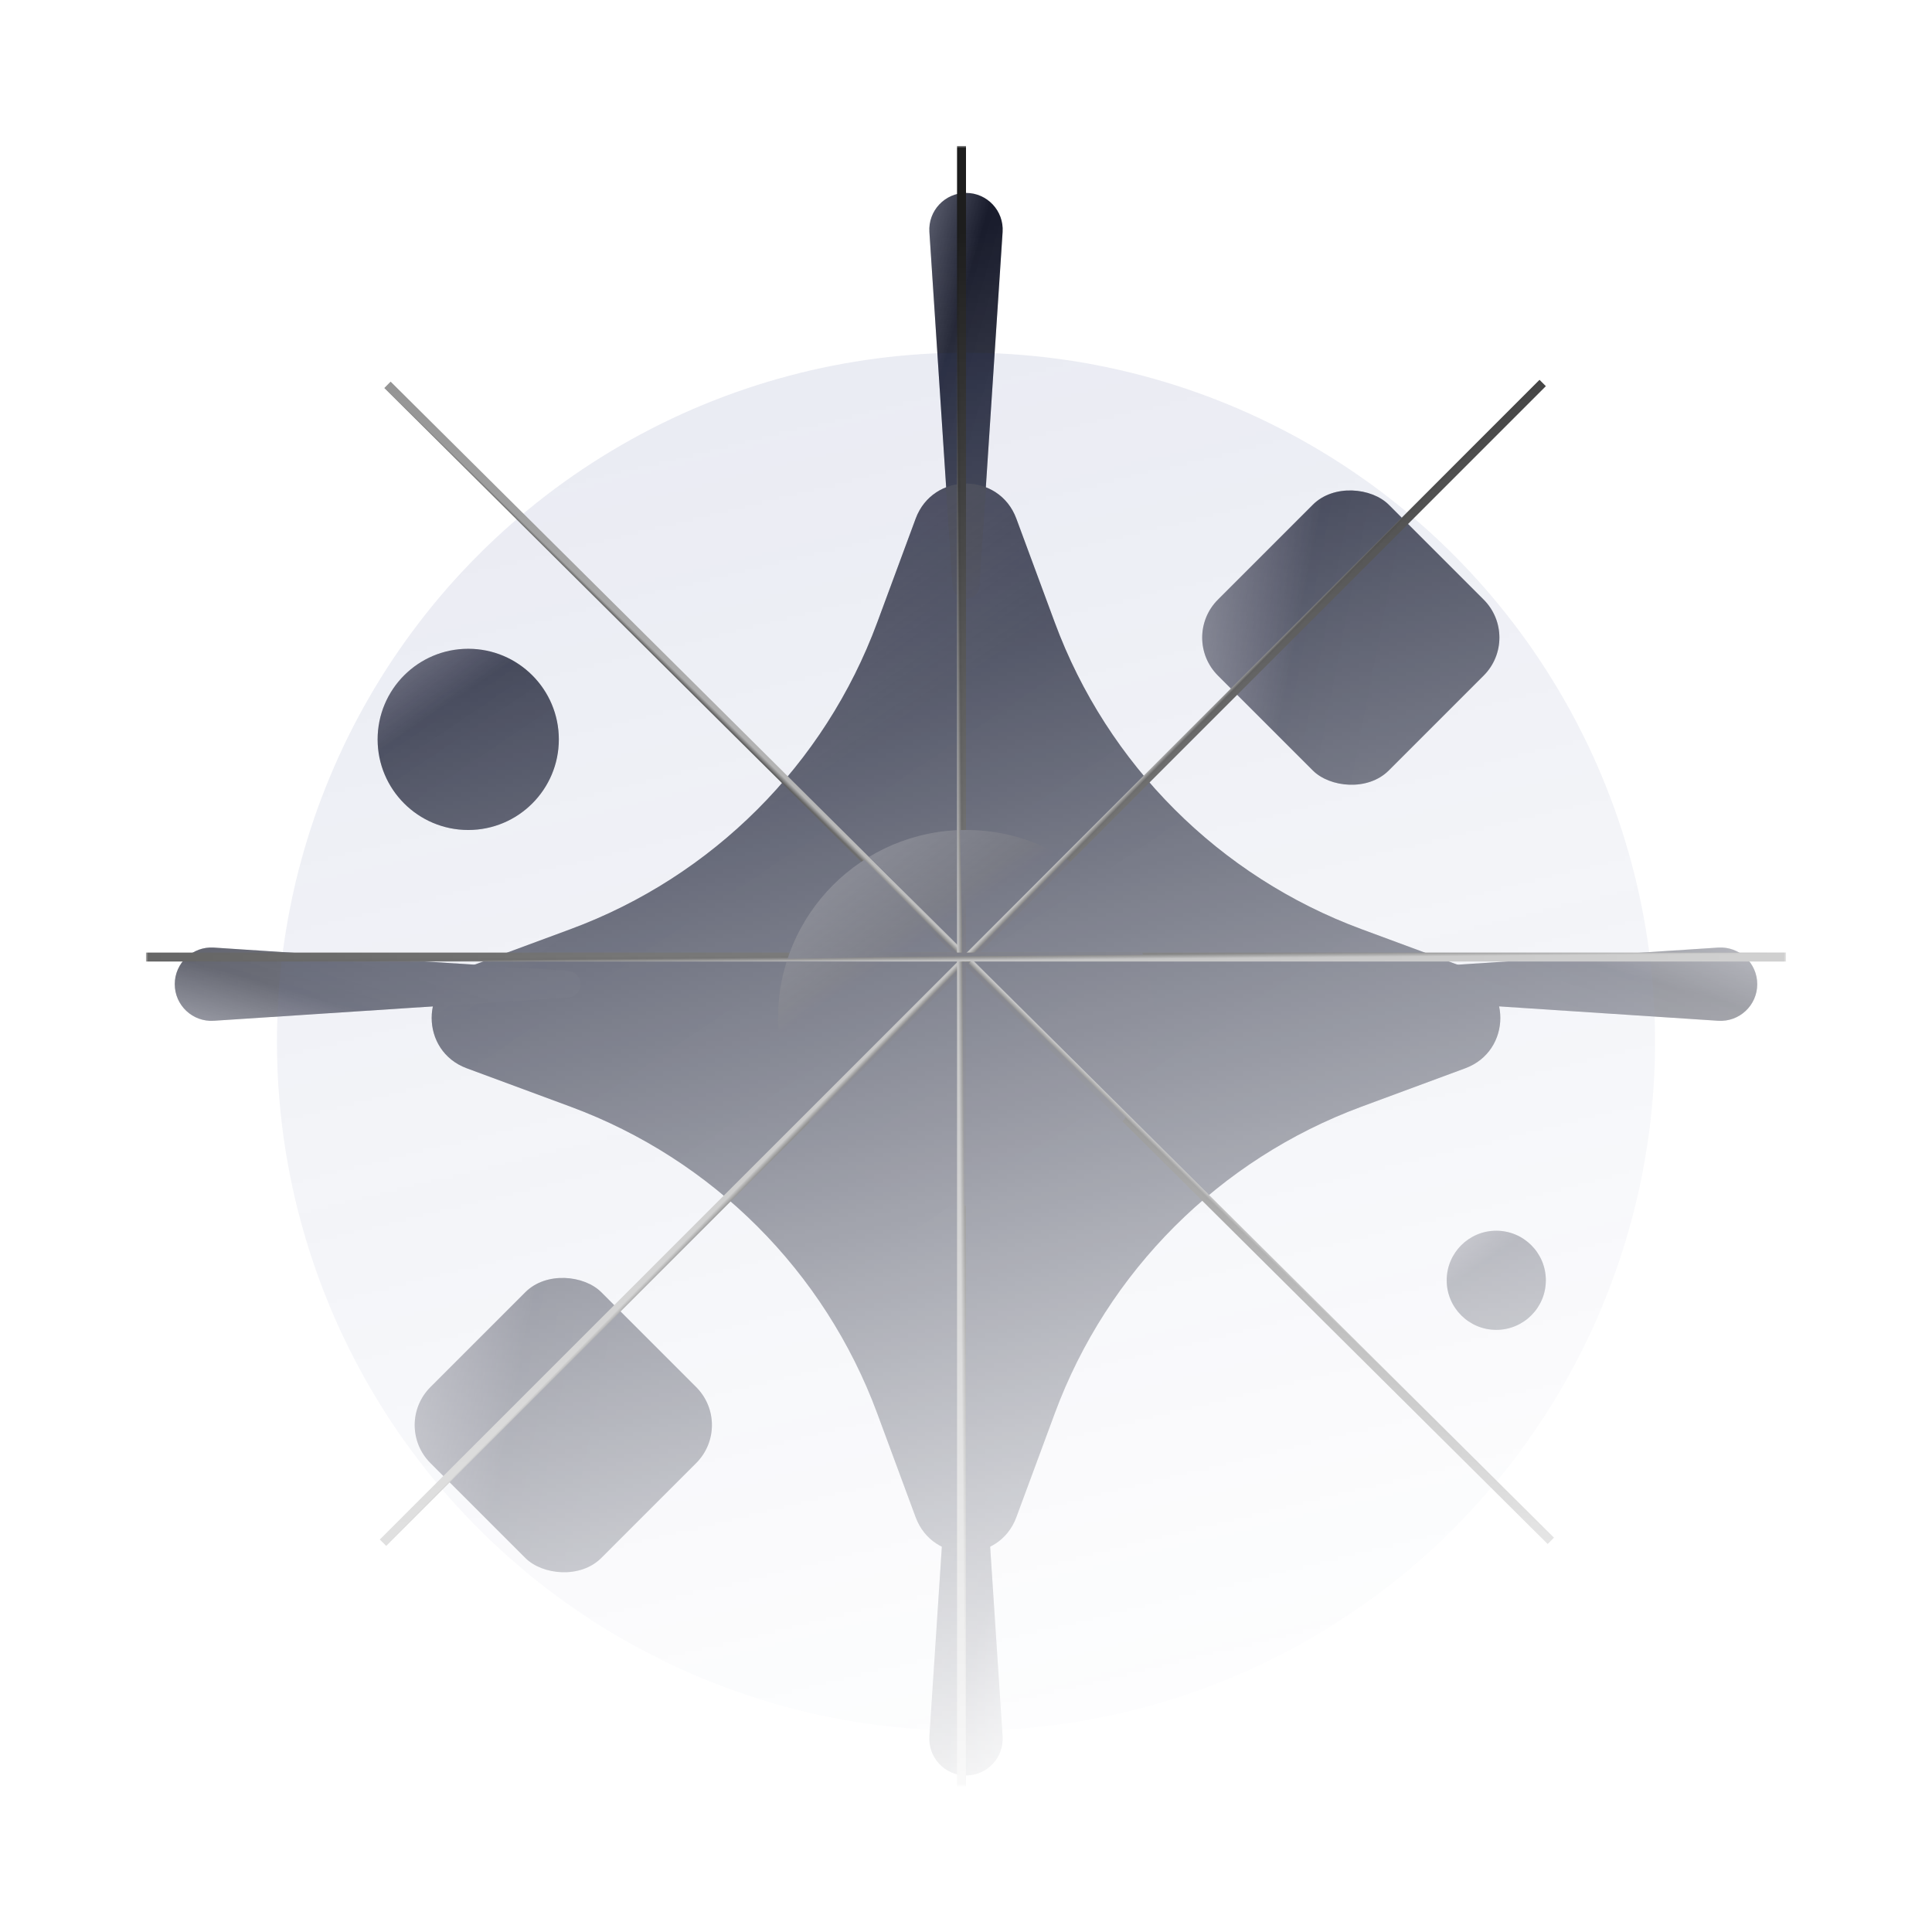
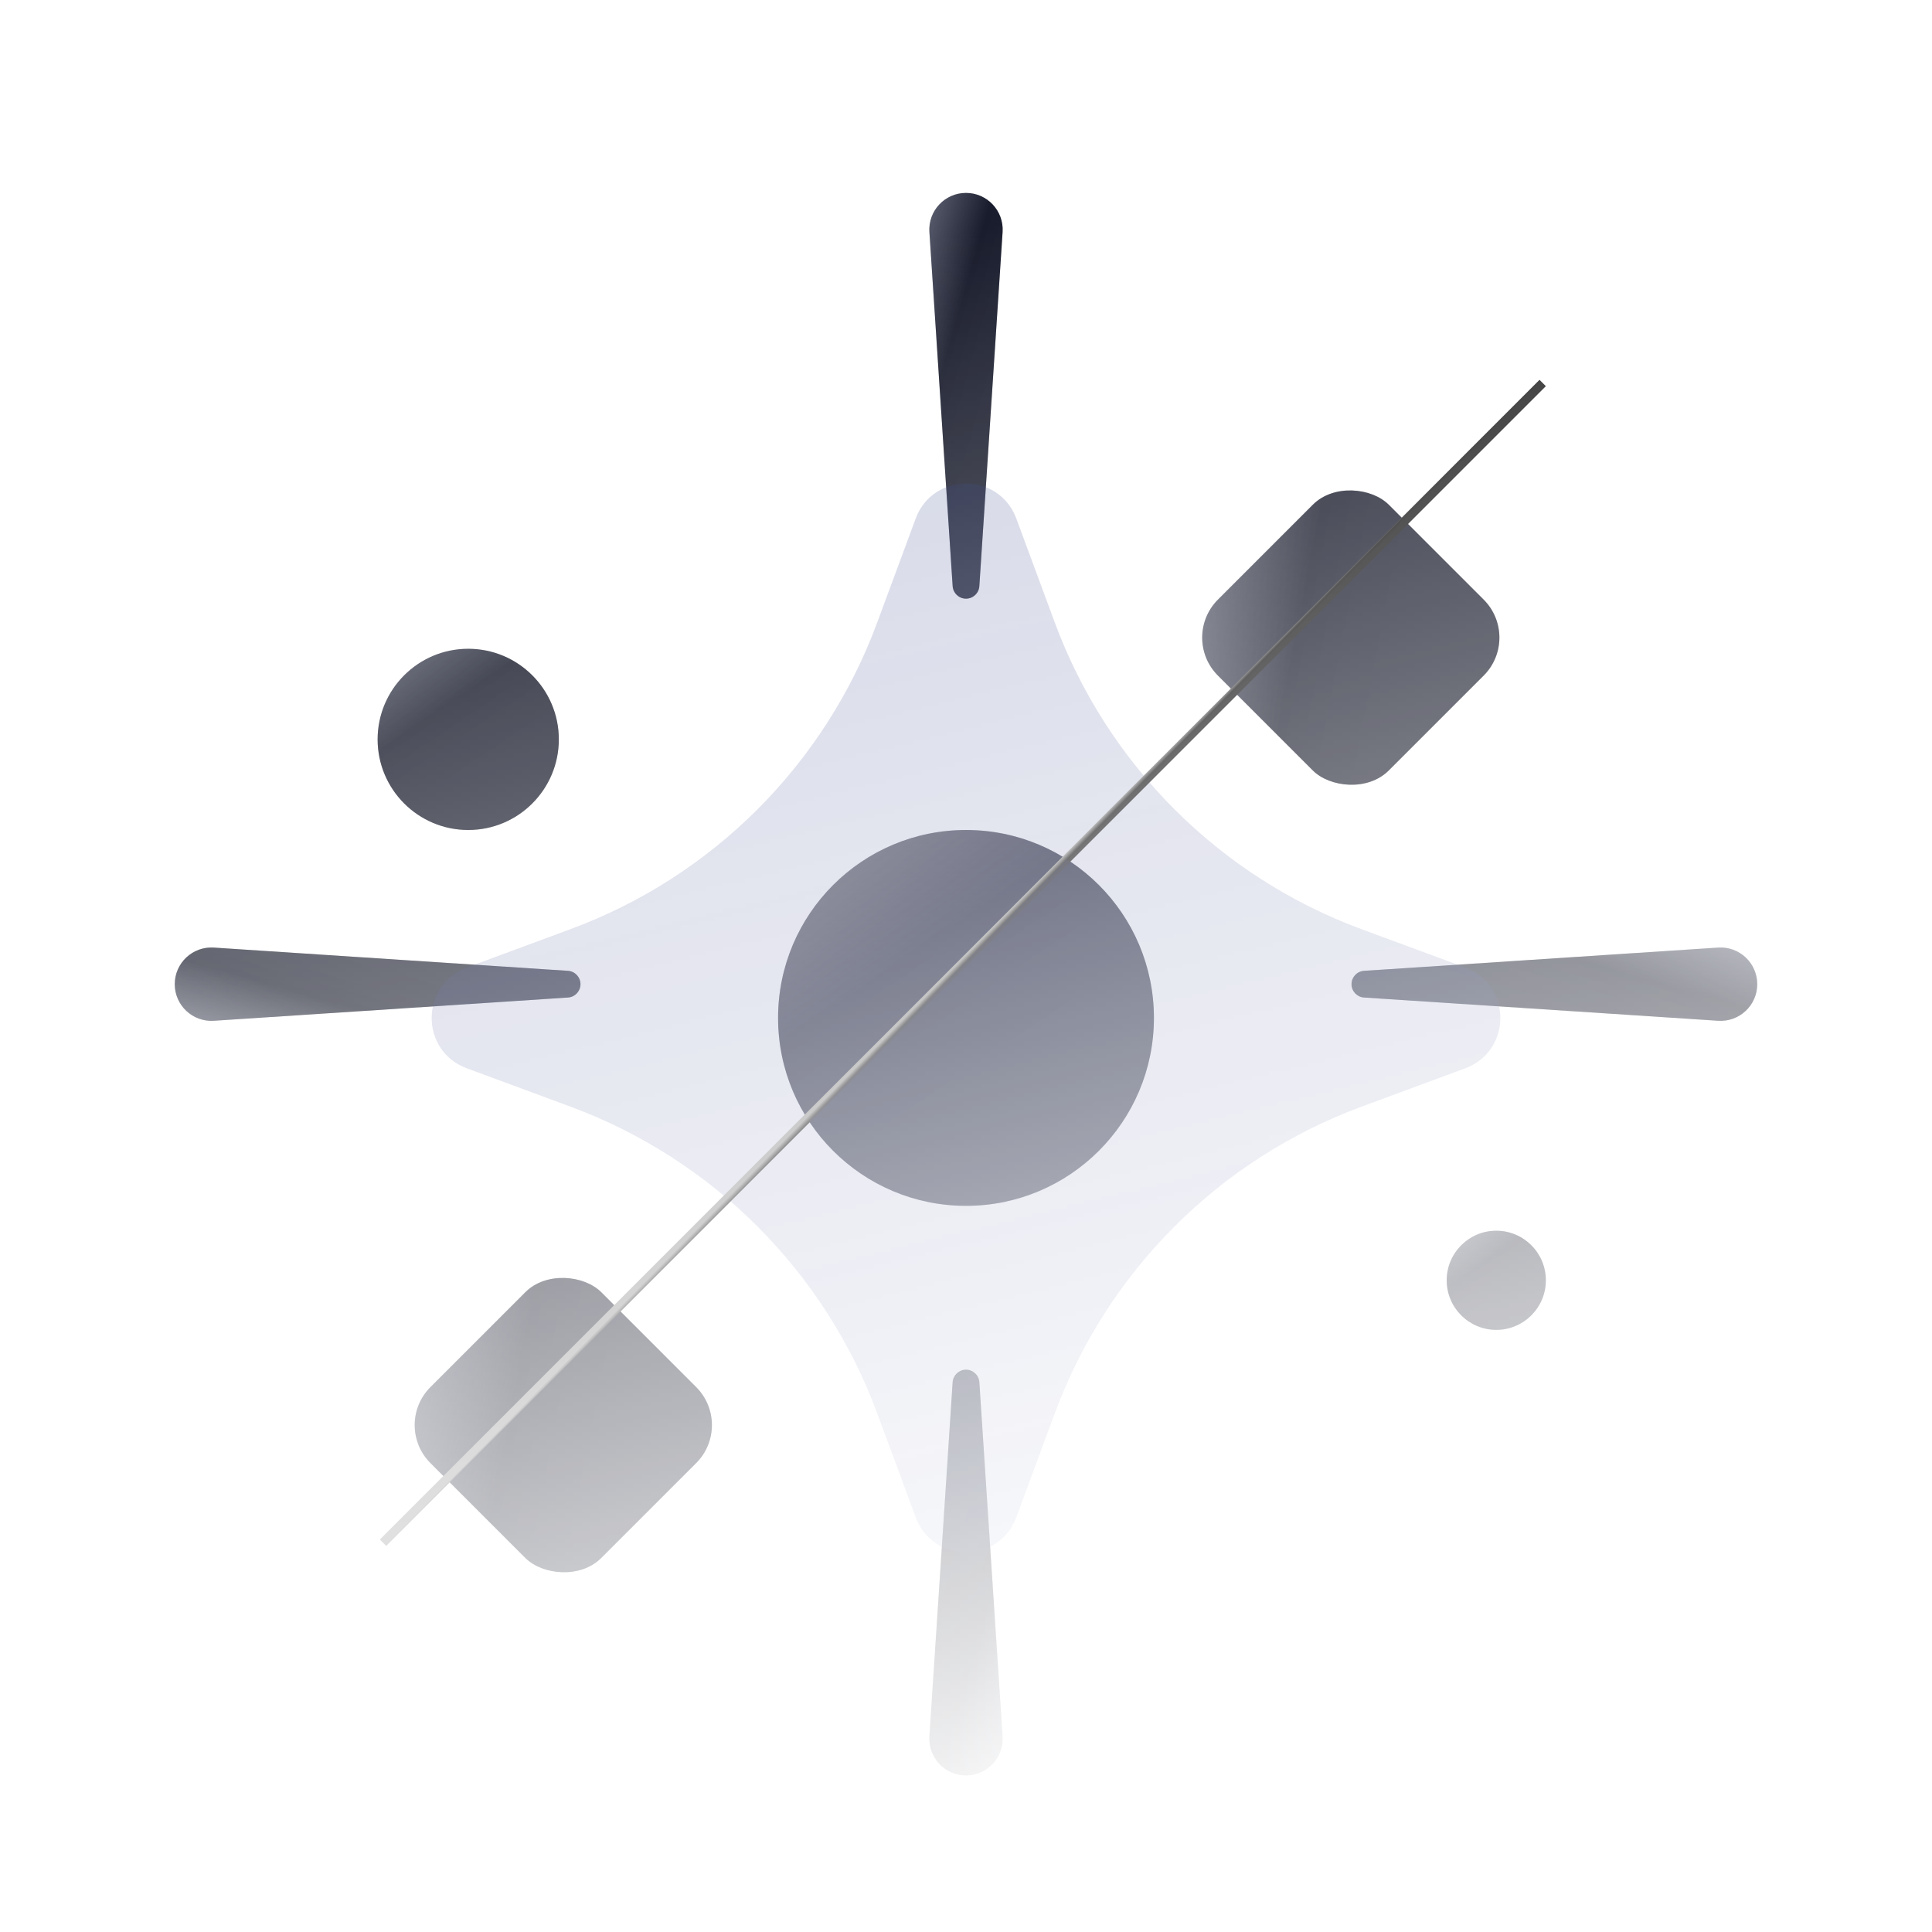
<svg xmlns="http://www.w3.org/2000/svg" width="450" height="450" viewBox="0 0 450 450" fill="none">
  <mask id="mask0_118_1256" style="mask-type:alpha" maskUnits="userSpaceOnUse" x="34" y="34" width="382" height="382">
    <rect x="34" y="34" width="382" height="382" fill="url(#paint0_linear_118_1256)" />
  </mask>
  <g mask="url(#mask0_118_1256)">
    <g opacity="0.5" filter="url(#filter0_i_118_1256)">
-       <circle cx="225" cy="225" r="160.494" fill="#1F2E7E" fill-opacity="0.2" />
-     </g>
+       </g>
    <g filter="url(#filter1_i_118_1256)">
      <path d="M233.524 400.195C233.848 405.123 229.938 409.297 225 409.297C220.062 409.297 216.152 405.123 216.475 400.195L221.89 317.706C221.997 316.068 223.358 314.794 225 314.794C226.642 314.794 228.003 316.068 228.11 317.706L233.524 400.195Z" fill="url(#paint1_linear_118_1256)" />
      <path d="M233.524 400.195C233.848 405.123 229.938 409.297 225 409.297C220.062 409.297 216.152 405.123 216.475 400.195L221.89 317.706C221.997 316.068 223.358 314.794 225 314.794C226.642 314.794 228.003 316.068 228.11 317.706L233.524 400.195Z" fill="#1F2E7E" fill-opacity="0.2" />
    </g>
    <g filter="url(#filter2_i_118_1256)">
      <path d="M216.475 49.805C216.152 44.877 220.062 40.703 225 40.703C229.938 40.703 233.848 44.877 233.525 49.805L228.11 132.294C228.003 133.933 226.642 135.207 225 135.207C223.358 135.207 221.997 133.933 221.89 132.294L216.475 49.805Z" fill="url(#paint2_linear_118_1256)" />
      <path d="M216.475 49.805C216.152 44.877 220.062 40.703 225 40.703C229.938 40.703 233.848 44.877 233.525 49.805L228.11 132.294C228.003 133.933 226.642 135.207 225 135.207C223.358 135.207 221.997 133.933 221.89 132.294L216.475 49.805Z" fill="#1F2E7E" fill-opacity="0.2" />
    </g>
    <g filter="url(#filter3_i_118_1256)">
      <path d="M49.805 233.525C44.877 233.848 40.703 229.938 40.703 225C40.703 220.062 44.878 216.152 49.805 216.476L132.294 221.89C133.933 221.997 135.207 223.358 135.207 225C135.207 226.642 133.933 228.003 132.294 228.11L49.805 233.525Z" fill="url(#paint3_linear_118_1256)" />
      <path d="M49.805 233.525C44.877 233.848 40.703 229.938 40.703 225C40.703 220.062 44.878 216.152 49.805 216.476L132.294 221.89C133.933 221.997 135.207 223.358 135.207 225C135.207 226.642 133.933 228.003 132.294 228.11L49.805 233.525Z" fill="#1F2E7E" fill-opacity="0.2" />
    </g>
    <g filter="url(#filter4_i_118_1256)">
      <path d="M400.195 216.476C405.123 216.152 409.297 220.062 409.297 225C409.297 229.938 405.123 233.848 400.195 233.525L317.706 228.11C316.068 228.003 314.794 226.642 314.794 225C314.794 223.358 316.068 221.997 317.706 221.89L400.195 216.476Z" fill="url(#paint4_linear_118_1256)" />
      <path d="M400.195 216.476C405.123 216.152 409.297 220.062 409.297 225C409.297 229.938 405.123 233.848 400.195 233.525L317.706 228.11C316.068 228.003 314.794 226.642 314.794 225C314.794 223.358 316.068 221.997 317.706 221.89L400.195 216.476Z" fill="#1F2E7E" fill-opacity="0.2" />
    </g>
    <g filter="url(#filter5_i_118_1256)">
-       <path d="M213.271 108.709C217.3 97.82 232.7 97.82 236.729 108.708L245.679 132.896C257.924 165.987 284.013 192.076 317.104 204.321L341.291 213.271C352.179 217.3 352.18 232.7 341.292 236.729L317.104 245.679C284.013 257.924 257.924 284.013 245.679 317.104L236.729 341.291C232.7 352.179 217.3 352.18 213.271 341.292L204.321 317.104C192.076 284.013 165.987 257.924 132.896 245.679L108.709 236.729C97.82 232.7 97.82 217.3 108.708 213.271L132.896 204.321C165.987 192.076 192.076 165.987 204.321 132.896L213.271 108.709Z" fill="url(#paint5_linear_118_1256)" />
      <path d="M213.271 108.709C217.3 97.82 232.7 97.82 236.729 108.708L245.679 132.896C257.924 165.987 284.013 192.076 317.104 204.321L341.291 213.271C352.179 217.3 352.18 232.7 341.292 236.729L317.104 245.679C284.013 257.924 257.924 284.013 245.679 317.104L236.729 341.291C232.7 352.179 217.3 352.18 213.271 341.292L204.321 317.104C192.076 284.013 165.987 257.924 132.896 245.679L108.709 236.729C97.82 232.7 97.82 217.3 108.708 213.271L132.896 204.321C165.987 192.076 192.076 165.987 204.321 132.896L213.271 108.709Z" fill="#1F2E7E" fill-opacity="0.2" />
    </g>
    <g filter="url(#filter6_i_118_1256)">
      <rect x="91.411" y="319.837" width="56.277" height="56.277" rx="12.506" transform="rotate(-45 91.411 319.837)" fill="url(#paint6_linear_118_1256)" />
      <rect x="91.411" y="319.837" width="56.277" height="56.277" rx="12.506" transform="rotate(-45 91.411 319.837)" fill="#1F2E7E" fill-opacity="0.2" />
    </g>
    <g filter="url(#filter7_i_118_1256)">
      <rect x="274.833" y="136.416" width="56.277" height="56.277" rx="12.506" transform="rotate(-45 274.833 136.416)" fill="url(#paint7_linear_118_1256)" />
      <rect x="274.833" y="136.416" width="56.277" height="56.277" rx="12.506" transform="rotate(-45 274.833 136.416)" fill="#1F2E7E" fill-opacity="0.2" />
    </g>
-     <line x1="90.252" y1="89.629" x2="361.217" y2="358.892" stroke="url(#paint8_linear_118_1256)" stroke-width="2.084" />
    <line x1="89.206" y1="359.321" x2="359.321" y2="89.206" stroke="url(#paint9_linear_118_1256)" stroke-width="2.084" />
-     <line x1="223.958" y1="416" x2="223.958" y2="34" stroke="url(#paint10_linear_118_1256)" stroke-width="2.084" />
-     <line x1="416" y1="222.916" x2="34" y2="222.916" stroke="url(#paint11_linear_118_1256)" stroke-width="2.084" />
    <g filter="url(#filter8_i_118_1256)">
      <circle cx="225" cy="225" r="43.771" fill="url(#paint12_linear_118_1256)" />
      <circle cx="225" cy="225" r="43.771" fill="#1F2E7E" fill-opacity="0.2" />
    </g>
    <g filter="url(#filter9_i_118_1256)">
      <circle cx="109.059" cy="160.125" r="21.104" fill="url(#paint13_linear_118_1256)" />
      <circle cx="109.059" cy="160.125" r="21.104" fill="#1F2E7E" fill-opacity="0.2" />
    </g>
    <g filter="url(#filter10_i_118_1256)">
      <circle cx="348.511" cy="291.59" r="11.546" fill="url(#paint14_linear_118_1256)" />
      <circle cx="348.511" cy="291.59" r="11.546" fill="#1F2E7E" fill-opacity="0.2" />
    </g>
  </g>
  <defs>
    <filter id="filter0_i_118_1256" x="64.506" y="64.506" width="320.988" height="338.626" filterUnits="userSpaceOnUse" color-interpolation-filters="sRGB">
      <feFlood flood-opacity="0" result="BackgroundImageFix" />
      <feBlend mode="normal" in="SourceGraphic" in2="BackgroundImageFix" result="shape" />
      <feColorMatrix in="SourceAlpha" type="matrix" values="0 0 0 0 0 0 0 0 0 0 0 0 0 0 0 0 0 0 127 0" result="hardAlpha" />
      <feOffset dy="17.637" />
      <feGaussianBlur stdDeviation="21.958" />
      <feComposite in2="hardAlpha" operator="arithmetic" k2="-1" k3="1" />
      <feColorMatrix type="matrix" values="0 0 0 0 1 0 0 0 0 1 0 0 0 0 1 0 0 0 0.8 0" />
      <feBlend mode="lighten" in2="shape" result="effect1_innerShadow_118_1256" />
    </filter>
    <filter id="filter1_i_118_1256" x="216.457" y="314.794" width="17.087" height="98.738" filterUnits="userSpaceOnUse" color-interpolation-filters="sRGB">
      <feFlood flood-opacity="0" result="BackgroundImageFix" />
      <feBlend mode="normal" in="SourceGraphic" in2="BackgroundImageFix" result="shape" />
      <feColorMatrix in="SourceAlpha" type="matrix" values="0 0 0 0 0 0 0 0 0 0 0 0 0 0 0 0 0 0 127 0" result="hardAlpha" />
      <feOffset dy="4.234" />
      <feGaussianBlur stdDeviation="3.44" />
      <feComposite in2="hardAlpha" operator="arithmetic" k2="-1" k3="1" />
      <feColorMatrix type="matrix" values="0 0 0 0 1 0 0 0 0 1 0 0 0 0 1 0 0 0 0.8 0" />
      <feBlend mode="lighten" in2="shape" result="effect1_innerShadow_118_1256" />
    </filter>
    <filter id="filter2_i_118_1256" x="216.457" y="40.703" width="17.087" height="98.738" filterUnits="userSpaceOnUse" color-interpolation-filters="sRGB">
      <feFlood flood-opacity="0" result="BackgroundImageFix" />
      <feBlend mode="normal" in="SourceGraphic" in2="BackgroundImageFix" result="shape" />
      <feColorMatrix in="SourceAlpha" type="matrix" values="0 0 0 0 0 0 0 0 0 0 0 0 0 0 0 0 0 0 127 0" result="hardAlpha" />
      <feOffset dy="4.234" />
      <feGaussianBlur stdDeviation="3.44" />
      <feComposite in2="hardAlpha" operator="arithmetic" k2="-1" k3="1" />
      <feColorMatrix type="matrix" values="0 0 0 0 1 0 0 0 0 1 0 0 0 0 1 0 0 0 0.8 0" />
      <feBlend mode="lighten" in2="shape" result="effect1_innerShadow_118_1256" />
    </filter>
    <filter id="filter3_i_118_1256" x="40.703" y="216.457" width="94.504" height="21.321" filterUnits="userSpaceOnUse" color-interpolation-filters="sRGB">
      <feFlood flood-opacity="0" result="BackgroundImageFix" />
      <feBlend mode="normal" in="SourceGraphic" in2="BackgroundImageFix" result="shape" />
      <feColorMatrix in="SourceAlpha" type="matrix" values="0 0 0 0 0 0 0 0 0 0 0 0 0 0 0 0 0 0 127 0" result="hardAlpha" />
      <feOffset dy="4.234" />
      <feGaussianBlur stdDeviation="3.44" />
      <feComposite in2="hardAlpha" operator="arithmetic" k2="-1" k3="1" />
      <feColorMatrix type="matrix" values="0 0 0 0 1 0 0 0 0 1 0 0 0 0 1 0 0 0 0.8 0" />
      <feBlend mode="lighten" in2="shape" result="effect1_innerShadow_118_1256" />
    </filter>
    <filter id="filter4_i_118_1256" x="314.794" y="216.457" width="94.504" height="21.321" filterUnits="userSpaceOnUse" color-interpolation-filters="sRGB">
      <feFlood flood-opacity="0" result="BackgroundImageFix" />
      <feBlend mode="normal" in="SourceGraphic" in2="BackgroundImageFix" result="shape" />
      <feColorMatrix in="SourceAlpha" type="matrix" values="0 0 0 0 0 0 0 0 0 0 0 0 0 0 0 0 0 0 127 0" result="hardAlpha" />
      <feOffset dy="4.234" />
      <feGaussianBlur stdDeviation="3.44" />
      <feComposite in2="hardAlpha" operator="arithmetic" k2="-1" k3="1" />
      <feColorMatrix type="matrix" values="0 0 0 0 1 0 0 0 0 1 0 0 0 0 1 0 0 0 0.8 0" />
      <feBlend mode="lighten" in2="shape" result="effect1_innerShadow_118_1256" />
    </filter>
    <filter id="filter5_i_118_1256" x="100.543" y="100.543" width="248.915" height="261.008" filterUnits="userSpaceOnUse" color-interpolation-filters="sRGB">
      <feFlood flood-opacity="0" result="BackgroundImageFix" />
      <feBlend mode="normal" in="SourceGraphic" in2="BackgroundImageFix" result="shape" />
      <feColorMatrix in="SourceAlpha" type="matrix" values="0 0 0 0 0 0 0 0 0 0 0 0 0 0 0 0 0 0 127 0" result="hardAlpha" />
      <feOffset dy="12.093" />
      <feGaussianBlur stdDeviation="9.825" />
      <feComposite in2="hardAlpha" operator="arithmetic" k2="-1" k3="1" />
      <feColorMatrix type="matrix" values="0 0 0 0 1 0 0 0 0 1 0 0 0 0 1 0 0 0 0.8 0" />
      <feBlend mode="lighten" in2="shape" result="effect1_innerShadow_118_1256" />
    </filter>
    <filter id="filter6_i_118_1256" x="96.591" y="285.224" width="69.228" height="81.321" filterUnits="userSpaceOnUse" color-interpolation-filters="sRGB">
      <feFlood flood-opacity="0" result="BackgroundImageFix" />
      <feBlend mode="normal" in="SourceGraphic" in2="BackgroundImageFix" result="shape" />
      <feColorMatrix in="SourceAlpha" type="matrix" values="0 0 0 0 0 0 0 0 0 0 0 0 0 0 0 0 0 0 127 0" result="hardAlpha" />
      <feOffset dy="12.093" />
      <feGaussianBlur stdDeviation="9.825" />
      <feComposite in2="hardAlpha" operator="arithmetic" k2="-1" k3="1" />
      <feColorMatrix type="matrix" values="0 0 0 0 1 0 0 0 0 1 0 0 0 0 1 0 0 0 0.8 0" />
      <feBlend mode="lighten" in2="shape" result="effect1_innerShadow_118_1256" />
    </filter>
    <filter id="filter7_i_118_1256" x="280.013" y="101.802" width="69.228" height="81.321" filterUnits="userSpaceOnUse" color-interpolation-filters="sRGB">
      <feFlood flood-opacity="0" result="BackgroundImageFix" />
      <feBlend mode="normal" in="SourceGraphic" in2="BackgroundImageFix" result="shape" />
      <feColorMatrix in="SourceAlpha" type="matrix" values="0 0 0 0 0 0 0 0 0 0 0 0 0 0 0 0 0 0 127 0" result="hardAlpha" />
      <feOffset dy="12.093" />
      <feGaussianBlur stdDeviation="9.825" />
      <feComposite in2="hardAlpha" operator="arithmetic" k2="-1" k3="1" />
      <feColorMatrix type="matrix" values="0 0 0 0 1 0 0 0 0 1 0 0 0 0 1 0 0 0 0.8 0" />
      <feBlend mode="lighten" in2="shape" result="effect1_innerShadow_118_1256" />
    </filter>
    <filter id="filter8_i_118_1256" x="181.229" y="181.229" width="87.542" height="99.636" filterUnits="userSpaceOnUse" color-interpolation-filters="sRGB">
      <feFlood flood-opacity="0" result="BackgroundImageFix" />
      <feBlend mode="normal" in="SourceGraphic" in2="BackgroundImageFix" result="shape" />
      <feColorMatrix in="SourceAlpha" type="matrix" values="0 0 0 0 0 0 0 0 0 0 0 0 0 0 0 0 0 0 127 0" result="hardAlpha" />
      <feOffset dy="12.093" />
      <feGaussianBlur stdDeviation="9.825" />
      <feComposite in2="hardAlpha" operator="arithmetic" k2="-1" k3="1" />
      <feColorMatrix type="matrix" values="0 0 0 0 1 0 0 0 0 1 0 0 0 0 1 0 0 0 0.8 0" />
      <feBlend mode="lighten" in2="shape" result="effect1_innerShadow_118_1256" />
    </filter>
    <filter id="filter9_i_118_1256" x="87.955" y="139.021" width="42.208" height="54.301" filterUnits="userSpaceOnUse" color-interpolation-filters="sRGB">
      <feFlood flood-opacity="0" result="BackgroundImageFix" />
      <feBlend mode="normal" in="SourceGraphic" in2="BackgroundImageFix" result="shape" />
      <feColorMatrix in="SourceAlpha" type="matrix" values="0 0 0 0 0 0 0 0 0 0 0 0 0 0 0 0 0 0 127 0" result="hardAlpha" />
      <feOffset dy="12.093" />
      <feGaussianBlur stdDeviation="9.825" />
      <feComposite in2="hardAlpha" operator="arithmetic" k2="-1" k3="1" />
      <feColorMatrix type="matrix" values="0 0 0 0 1 0 0 0 0 1 0 0 0 0 1 0 0 0 0.8 0" />
      <feBlend mode="lighten" in2="shape" result="effect1_innerShadow_118_1256" />
    </filter>
    <filter id="filter10_i_118_1256" x="336.965" y="280.044" width="23.092" height="29.708" filterUnits="userSpaceOnUse" color-interpolation-filters="sRGB">
      <feFlood flood-opacity="0" result="BackgroundImageFix" />
      <feBlend mode="normal" in="SourceGraphic" in2="BackgroundImageFix" result="shape" />
      <feColorMatrix in="SourceAlpha" type="matrix" values="0 0 0 0 0 0 0 0 0 0 0 0 0 0 0 0 0 0 127 0" result="hardAlpha" />
      <feOffset dy="6.616" />
      <feGaussianBlur stdDeviation="5.375" />
      <feComposite in2="hardAlpha" operator="arithmetic" k2="-1" k3="1" />
      <feColorMatrix type="matrix" values="0 0 0 0 1 0 0 0 0 1 0 0 0 0 1 0 0 0 0.8 0" />
      <feBlend mode="lighten" in2="shape" result="effect1_innerShadow_118_1256" />
    </filter>
    <linearGradient id="paint0_linear_118_1256" x1="308.881" y1="34" x2="396.646" y2="394.642" gradientUnits="userSpaceOnUse">
      <stop />
      <stop offset="1" stop-opacity="0" />
    </linearGradient>
    <linearGradient id="paint1_linear_118_1256" x1="228.259" y1="450.366" x2="197.234" y2="441.478" gradientUnits="userSpaceOnUse">
      <stop stop-color="#949494" />
      <stop offset="0.635" stop-color="#181818" />
      <stop offset="1" stop-color="#1D1D1D" />
    </linearGradient>
    <linearGradient id="paint2_linear_118_1256" x1="221.741" y1="-0.366" x2="252.766" y2="8.522" gradientUnits="userSpaceOnUse">
      <stop stop-color="#949494" />
      <stop offset="0.635" stop-color="#181818" />
      <stop offset="1" stop-color="#1D1D1D" />
    </linearGradient>
    <linearGradient id="paint3_linear_118_1256" x1="-0.366" y1="228.26" x2="8.522" y2="197.235" gradientUnits="userSpaceOnUse">
      <stop stop-color="#949494" />
      <stop offset="0.635" stop-color="#181818" />
      <stop offset="1" stop-color="#1D1D1D" />
    </linearGradient>
    <linearGradient id="paint4_linear_118_1256" x1="450.366" y1="221.741" x2="441.478" y2="252.766" gradientUnits="userSpaceOnUse">
      <stop stop-color="#949494" />
      <stop offset="0.635" stop-color="#181818" />
      <stop offset="1" stop-color="#1D1D1D" />
    </linearGradient>
    <linearGradient id="paint5_linear_118_1256" x1="172.121" y1="-51.612" x2="342.196" y2="200.783" gradientUnits="userSpaceOnUse">
      <stop stop-color="#949494" />
      <stop offset="0.635" stop-color="#181818" />
      <stop offset="1" stop-color="#1D1D1D" />
    </linearGradient>
    <linearGradient id="paint6_linear_118_1256" x1="109.495" y1="295.381" x2="141.833" y2="343.371" gradientUnits="userSpaceOnUse">
      <stop stop-color="#949494" />
      <stop offset="0.635" stop-color="#181818" />
      <stop offset="1" stop-color="#1D1D1D" />
    </linearGradient>
    <linearGradient id="paint7_linear_118_1256" x1="292.917" y1="111.959" x2="325.255" y2="159.95" gradientUnits="userSpaceOnUse">
      <stop stop-color="#949494" />
      <stop offset="0.635" stop-color="#181818" />
      <stop offset="1" stop-color="#1D1D1D" />
    </linearGradient>
    <linearGradient id="paint8_linear_118_1256" x1="98.445" y1="98.854" x2="97.245" y2="100.082" gradientUnits="userSpaceOnUse">
      <stop stop-color="#949494" />
      <stop offset="0.635" stop-color="#181818" />
      <stop offset="1" stop-color="#1D1D1D" />
    </linearGradient>
    <linearGradient id="paint9_linear_118_1256" x1="98.456" y1="351.157" x2="99.68" y2="352.361" gradientUnits="userSpaceOnUse">
      <stop stop-color="#949494" />
      <stop offset="0.635" stop-color="#181818" />
      <stop offset="1" stop-color="#1D1D1D" />
    </linearGradient>
    <linearGradient id="paint10_linear_118_1256" x1="224.727" y1="403.687" x2="226.443" y2="403.672" gradientUnits="userSpaceOnUse">
      <stop stop-color="#949494" />
      <stop offset="0.635" stop-color="#181818" />
      <stop offset="1" stop-color="#1D1D1D" />
    </linearGradient>
    <linearGradient id="paint11_linear_118_1256" x1="403.687" y1="222.147" x2="403.672" y2="220.43" gradientUnits="userSpaceOnUse">
      <stop stop-color="#949494" />
      <stop offset="0.635" stop-color="#181818" />
      <stop offset="1" stop-color="#1D1D1D" />
    </linearGradient>
    <linearGradient id="paint12_linear_118_1256" x1="209.36" y1="143.185" x2="259.664" y2="217.837" gradientUnits="userSpaceOnUse">
      <stop stop-color="#949494" />
      <stop offset="0.635" stop-color="#181818" />
      <stop offset="1" stop-color="#1D1D1D" />
    </linearGradient>
    <linearGradient id="paint13_linear_118_1256" x1="101.518" y1="120.678" x2="125.772" y2="156.671" gradientUnits="userSpaceOnUse">
      <stop stop-color="#949494" />
      <stop offset="0.635" stop-color="#181818" />
      <stop offset="1" stop-color="#1D1D1D" />
    </linearGradient>
    <linearGradient id="paint14_linear_118_1256" x1="344.386" y1="270.008" x2="357.655" y2="289.7" gradientUnits="userSpaceOnUse">
      <stop stop-color="#949494" />
      <stop offset="0.635" stop-color="#181818" />
      <stop offset="1" stop-color="#1D1D1D" />
    </linearGradient>
  </defs>
</svg>